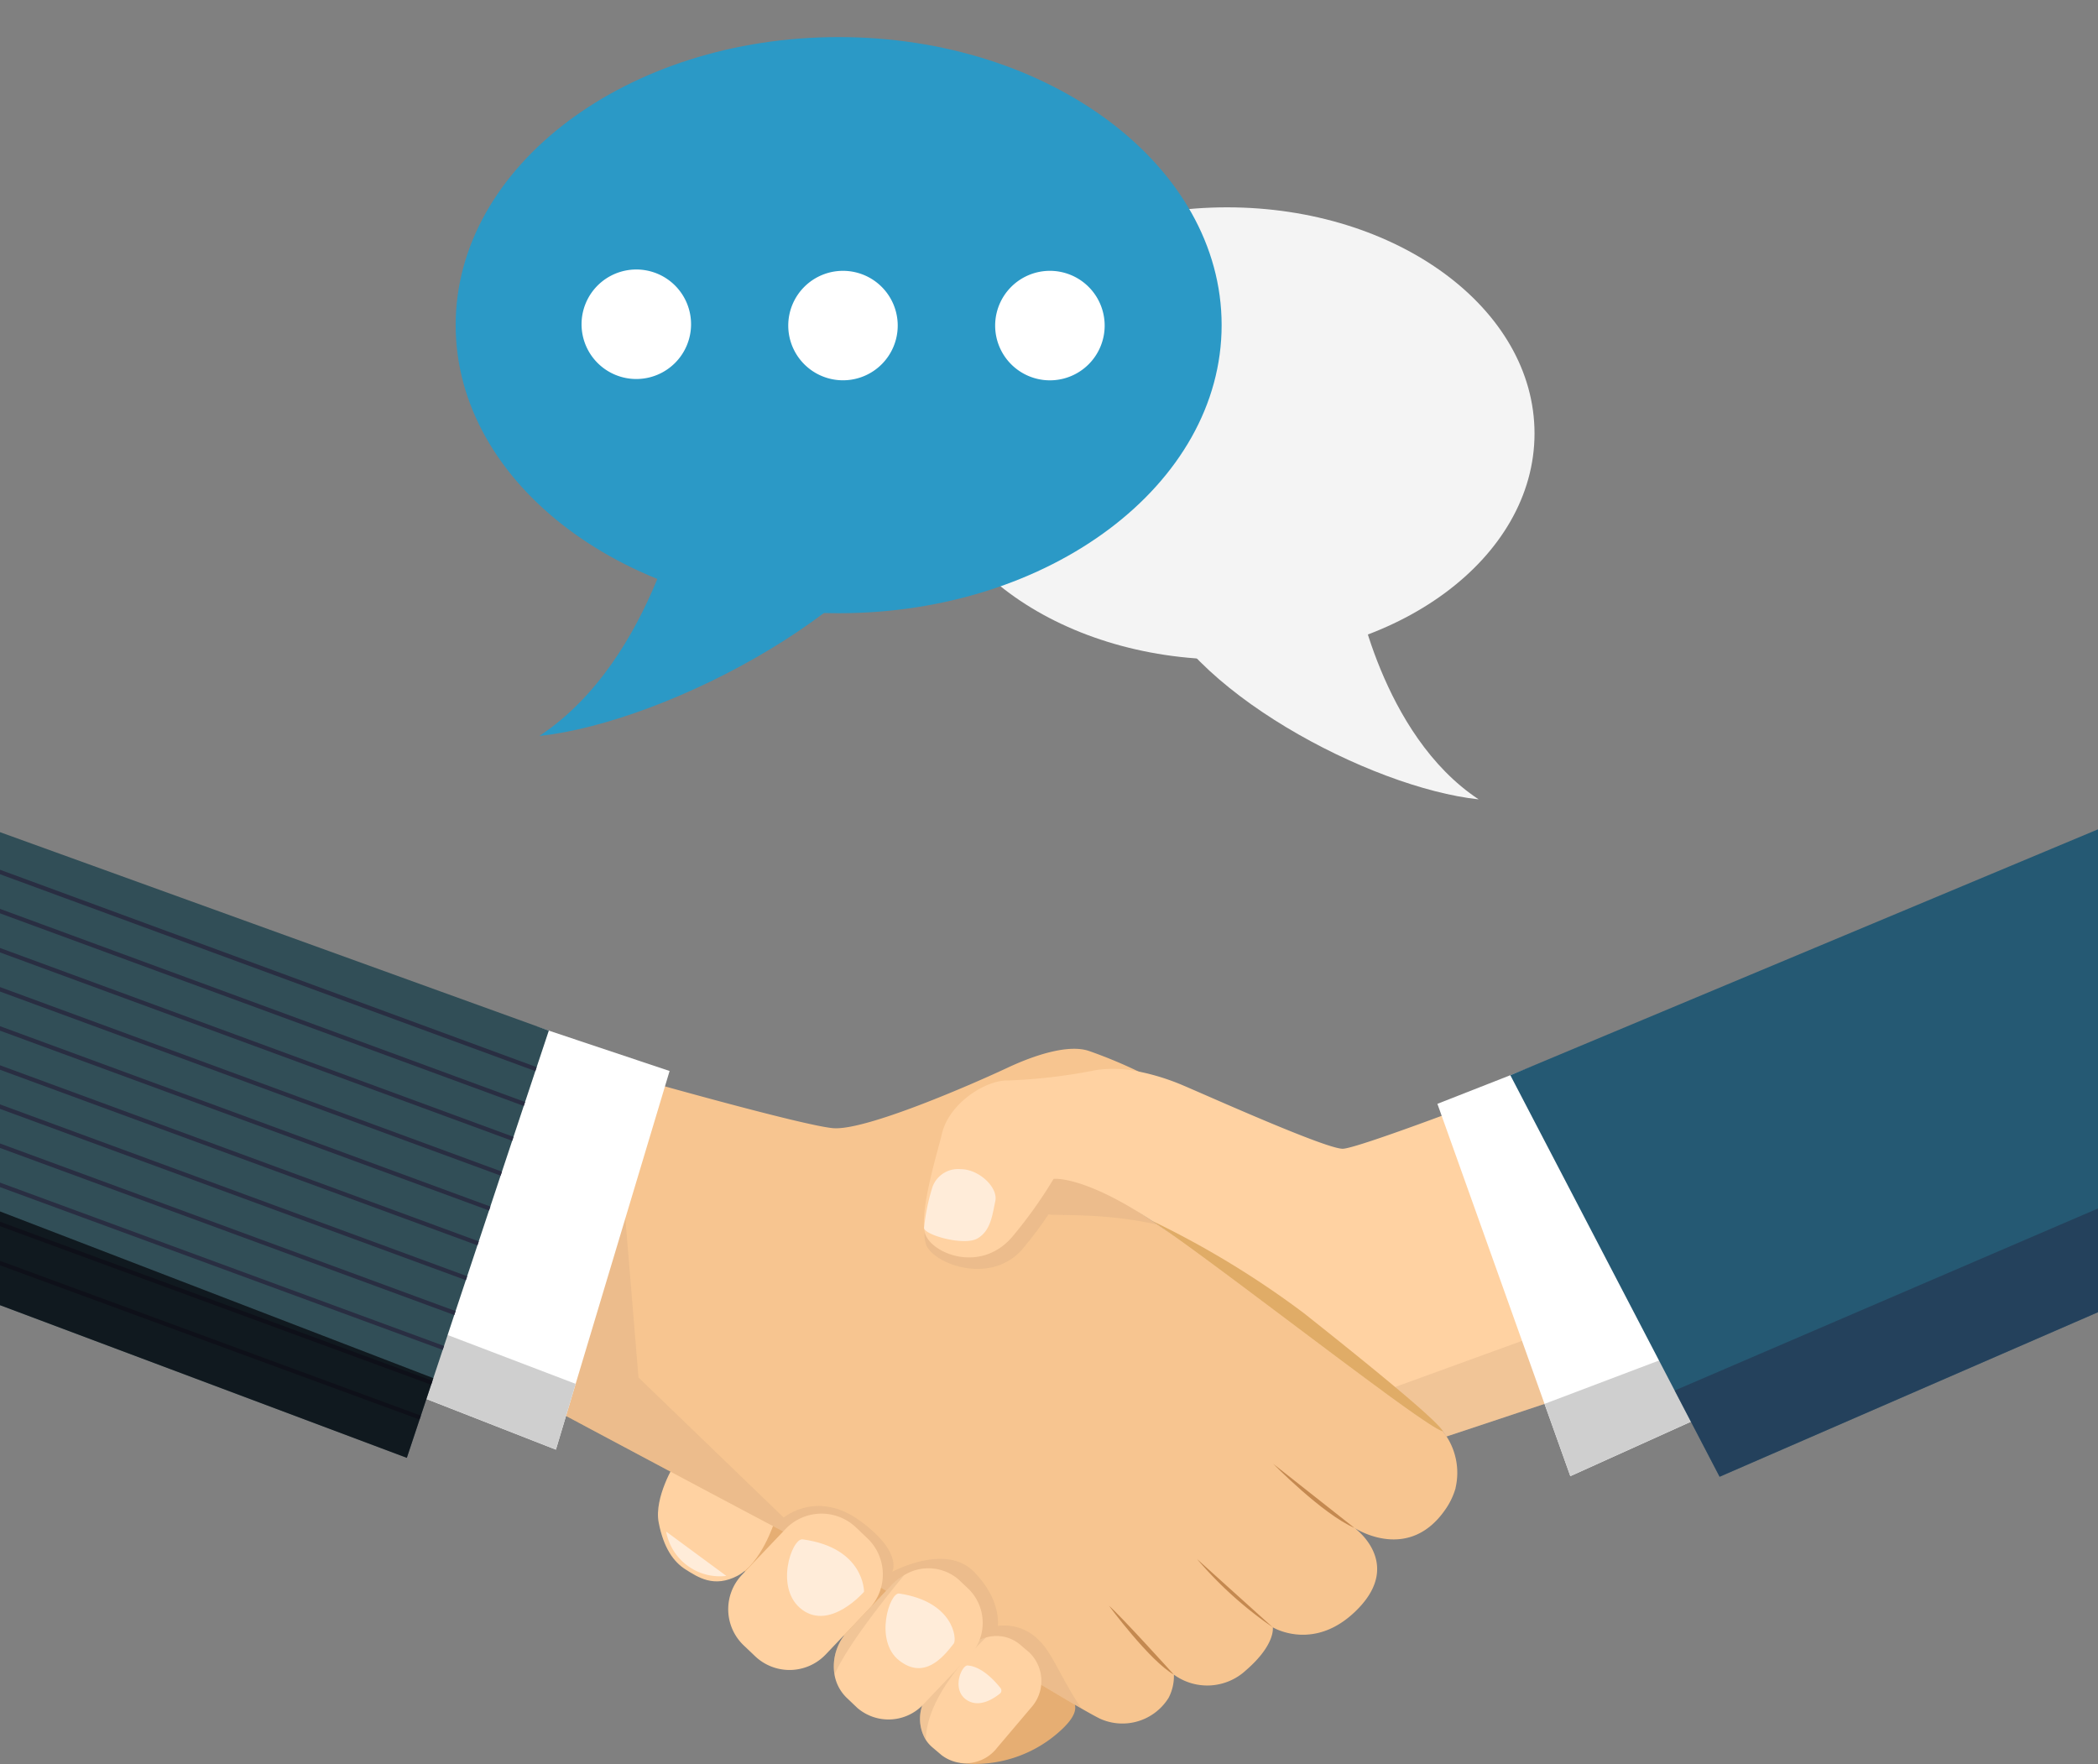
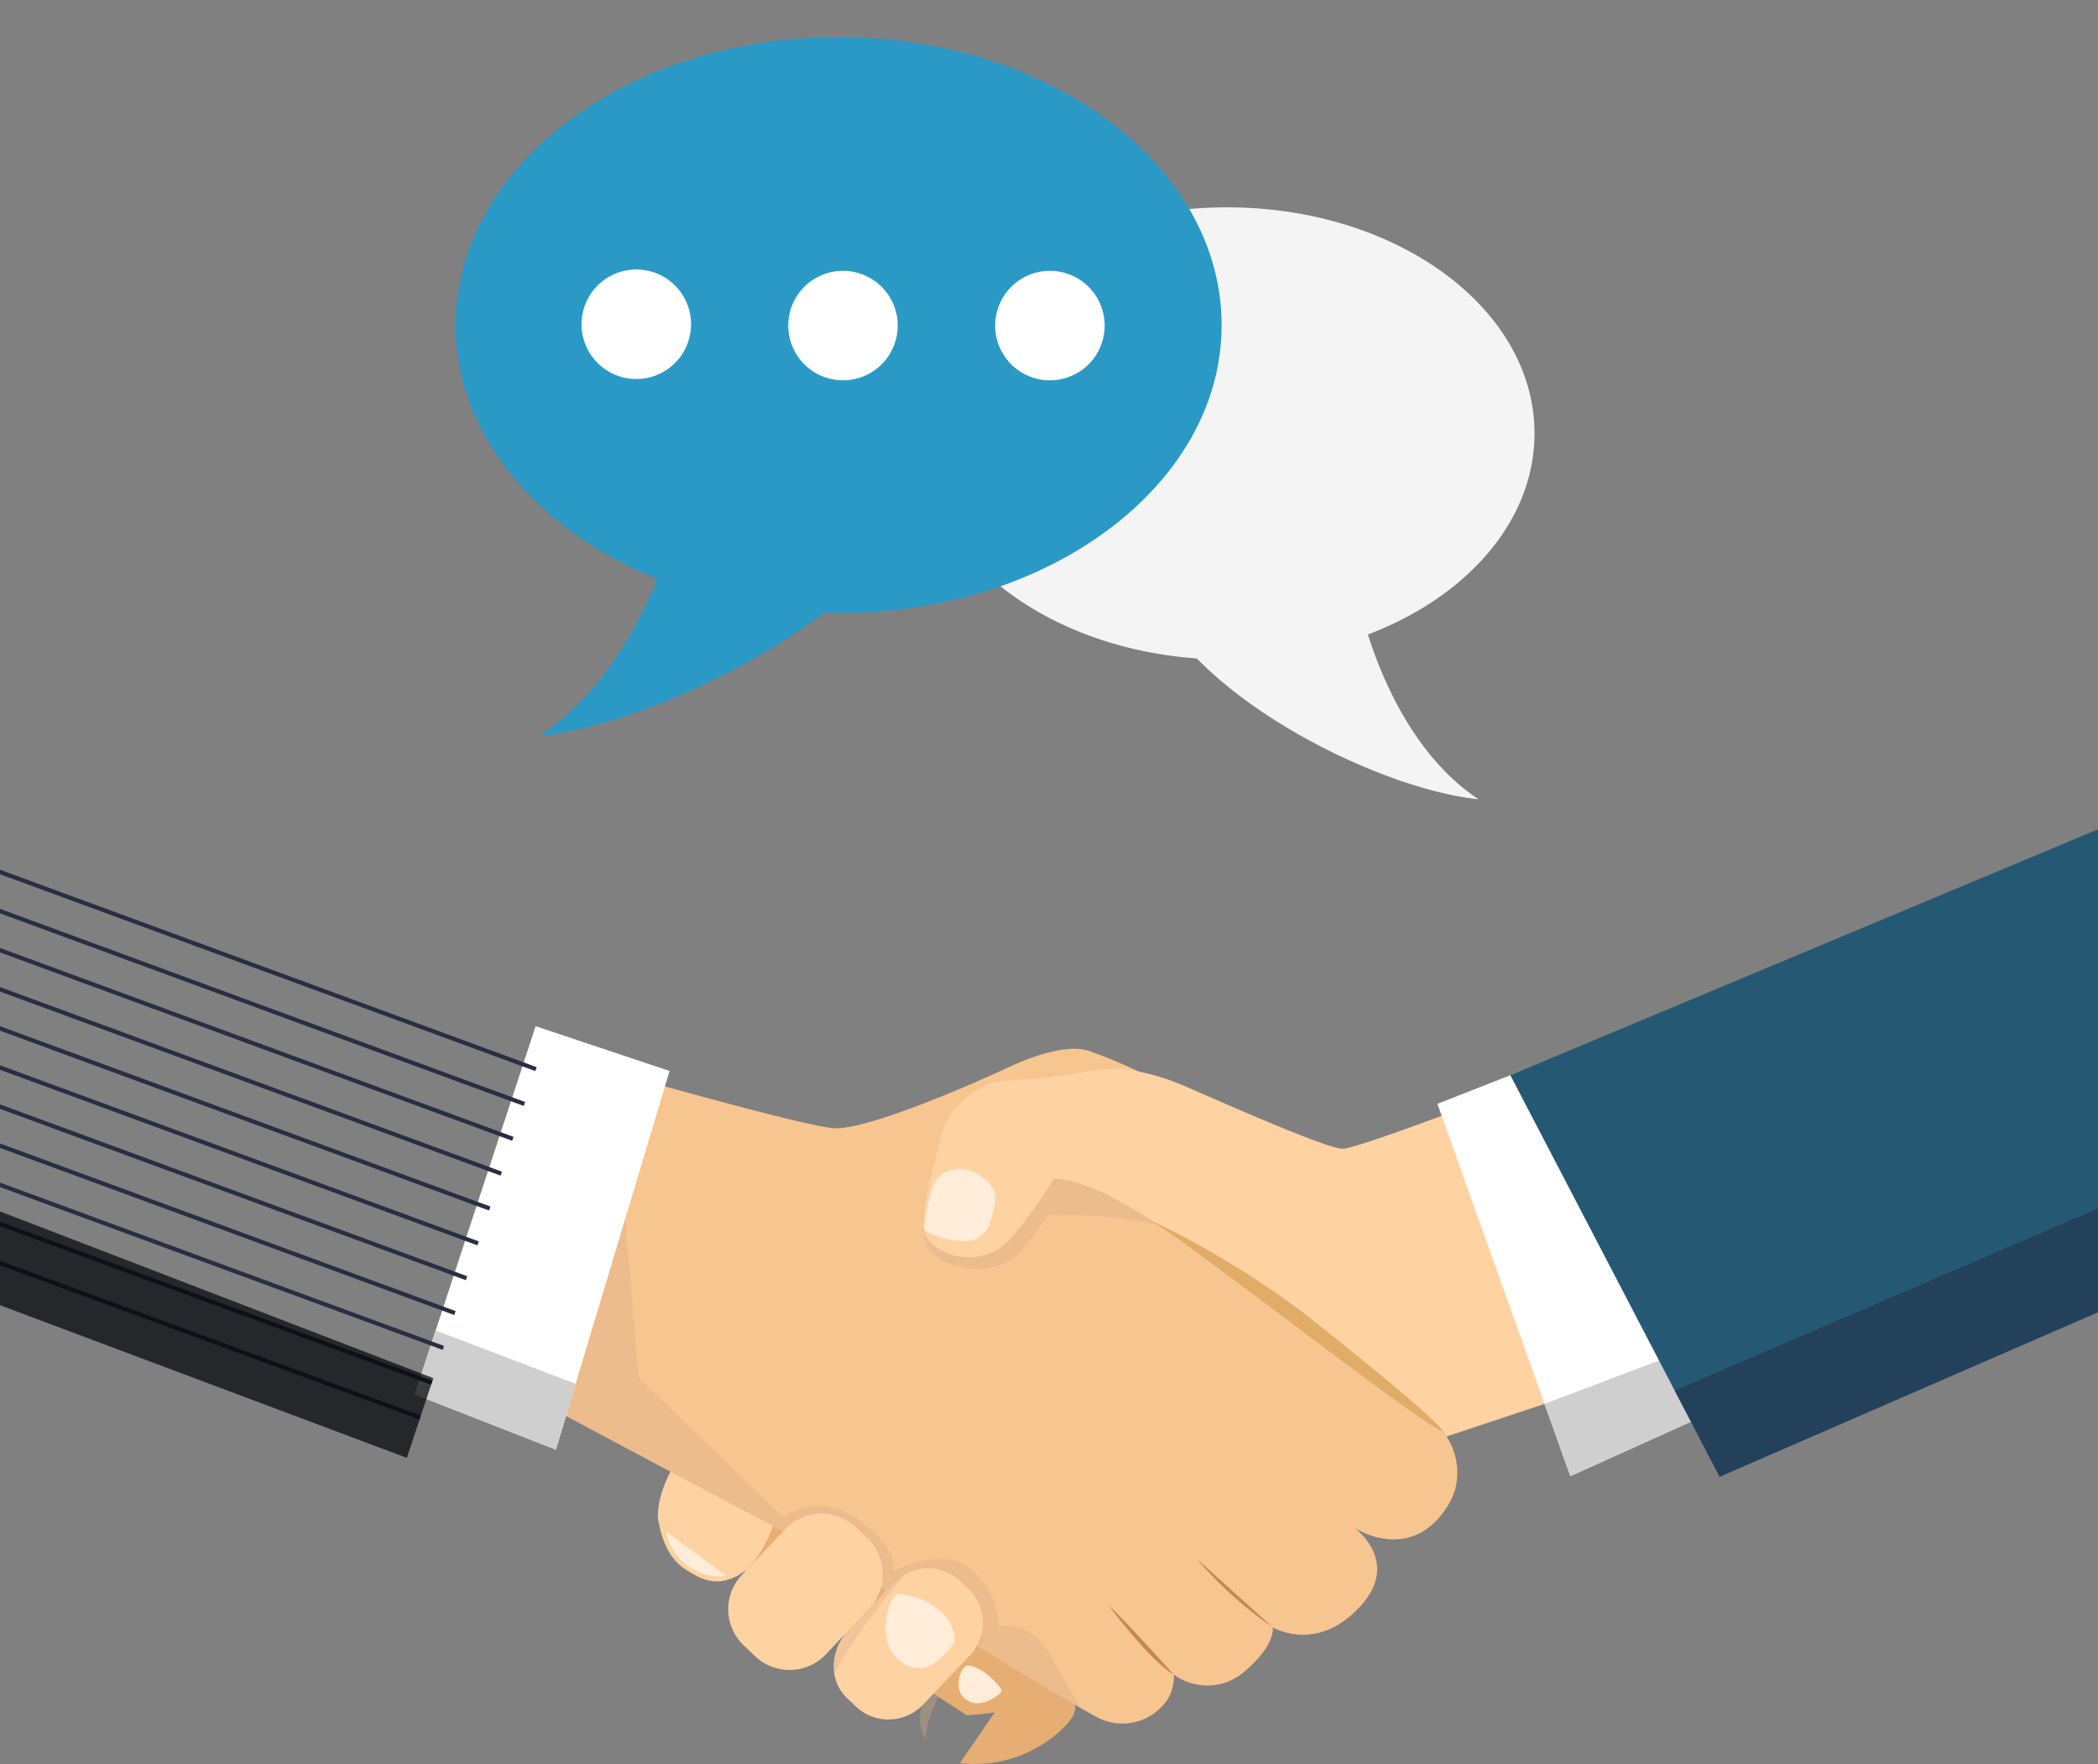
<svg xmlns="http://www.w3.org/2000/svg" width="212.627" height="178.778" viewBox="0 0 212.627 178.778">
  <rect x="0" y="0" width="212.627" height="178.778" fill="#808080" stroke="none" />
  <defs>
    <clipPath id="clip-path">
      <rect id="Rectangle_11774" data-name="Rectangle 11774" width="128.416" height="84.05" fill="none" />
    </clipPath>
    <clipPath id="clip-path-2">
      <rect id="Rectangle_11792" data-name="Rectangle 11792" width="212.627" height="94.729" fill="none" />
    </clipPath>
    <clipPath id="clip-path-4">
      <rect id="Rectangle_11784" data-name="Rectangle 11784" width="53.514" height="52.786" fill="none" />
    </clipPath>
    <clipPath id="clip-path-5">
      <rect id="Rectangle_11785" data-name="Rectangle 11785" width="70.591" height="35.962" fill="none" />
    </clipPath>
    <clipPath id="clip-path-6">
-       <rect id="Rectangle_11786" data-name="Rectangle 11786" width="24.971" height="12.437" fill="none" />
-     </clipPath>
+       </clipPath>
    <clipPath id="clip-path-7">
      <rect id="Rectangle_11787" data-name="Rectangle 11787" width="6.703" height="10.38" fill="none" />
    </clipPath>
    <clipPath id="clip-path-8">
      <rect id="Rectangle_11788" data-name="Rectangle 11788" width="7.131" height="10.088" fill="none" />
    </clipPath>
    <clipPath id="clip-path-9">
      <rect id="Rectangle_11789" data-name="Rectangle 11789" width="43.918" height="24.977" fill="none" />
    </clipPath>
    <clipPath id="clip-path-10">
      <rect id="Rectangle_11790" data-name="Rectangle 11790" width="42.904" height="27.193" fill="none" />
    </clipPath>
  </defs>
  <g id="aPriori_Danfoss_Graphic_Procurement-Negotiations" transform="translate(-59 -97.313)">
    <g id="Group_42751" data-name="Group 42751" transform="translate(97.584 97.313)">
      <g id="Group_42758" data-name="Group 42758" transform="translate(0 0)">
        <g id="Group_42749" data-name="Group 42749">
          <g id="Group_42748" data-name="Group 42748" clip-path="url(#clip-path)">
            <g id="Group_42757" data-name="Group 42757" transform="translate(7.597 3.758)">
              <g id="Group_42756" data-name="Group 42756" transform="translate(47.014 17.255)">
                <path id="Path_112846" data-name="Path 112846" d="M143.466,99.29c0,12.654,13.951,22.917,31.168,22.917s31.157-10.263,31.157-22.917S191.84,76.377,174.634,76.377s-31.168,10.26-31.168,22.913" transform="translate(-143.466 -76.377)" fill="#f4f4f4" />
                <path id="Path_112852" data-name="Path 112852" d="M191.44,121.132S193.97,136,203.886,142.561c-10.948-1.158-30-11.2-33.222-21.429Z" transform="translate(-147.224 -82.561)" fill="#f4f4f4" />
              </g>
              <g id="Group_42755" data-name="Group 42755">
                <path id="Path_112847" data-name="Path 112847" d="M166.543,85.547c0,16.125-17.375,29.2-38.813,29.2s-38.816-13.071-38.816-29.2,17.376-29.191,38.816-29.191,38.813,13.071,38.813,29.191" transform="translate(-88.915 -56.356)" fill="#2b99c6" />
                <path id="Path_112848" data-name="Path 112848" d="M114.816,89.235a5.549,5.549,0,1,1-5.55-5.548,5.543,5.543,0,0,1,5.55,5.548" transform="translate(-90.96 -60.132)" fill="#fff" />
                <path id="Path_112849" data-name="Path 112849" d="M139.12,89.392a5.547,5.547,0,1,1-5.553-5.548,5.548,5.548,0,0,1,5.553,5.548" transform="translate(-94.319 -60.154)" fill="#fff" />
                <path id="Path_112850" data-name="Path 112850" d="M163.454,89.392a5.549,5.549,0,1,1-5.553-5.548,5.55,5.55,0,0,1,5.553,5.548" transform="translate(-97.68 -60.154)" fill="#fff" />
                <path id="Path_112851" data-name="Path 112851" d="M113.64,108.819s-3.023,17.763-14.877,25.613c13.078-1.389,35.857-13.4,39.7-25.613Z" transform="translate(-90.276 -63.604)" fill="#2b99c6" />
              </g>
            </g>
          </g>
        </g>
      </g>
    </g>
    <g id="Group_42806" data-name="Group 42806" transform="translate(59 181.363)">
      <g id="Group_42805" data-name="Group 42805" clip-path="url(#clip-path-2)">
        <g id="Group_42804" data-name="Group 42804">
          <g id="Group_42803" data-name="Group 42803" clip-path="url(#clip-path-2)">
            <path id="Path_112897" data-name="Path 112897" d="M348.25,328.607l23.934,15.512s9.361-.33,9.356-4.229-26.383-27.418-33.291-11.283" transform="translate(-274.203 -254.333)" fill="#e6ae73" />
            <path id="Path_112898" data-name="Path 112898" d="M457.536,416.156a12.861,12.861,0,0,0,10.411-3.489c4.7-4.5-5.044-4.315-5.044-4.315Z" transform="translate(-360.252 -321.525)" fill="#e6ae73" />
            <path id="Path_112899" data-name="Path 112899" d="M315.332,302.245s-2.142,3.44-1.648,5.992,1.492,3.981,2.736,4.76,2.861,1.892,5.264.628,3.728-5.435,3.728-5.435Z" transform="translate(-246.928 -237.98)" fill="#ffd2a2" />
            <path id="Path_112900" data-name="Path 112900" d="M317.519,334.716a5.532,5.532,0,0,0,6.1,4.495Z" transform="translate(-250.006 -263.546)" fill="#ffecd9" />
            <path id="Path_112901" data-name="Path 112901" d="M355.305,149.111h0a7.244,7.244,0,0,1-1.067,2.217c-3.641,5.232-8.8,2.07-9.184,1.829.313.226,4.729,3.623.428,8.123-4.383,4.586-8.707,1.95-8.707,1.95s.324,1.741-2.767,4.4a5.753,5.753,0,0,1-7.254.4,4.739,4.739,0,0,1-.539,2.351,5.51,5.51,0,0,1-6.886,2.14c-.347-.16-1.014-.527-1.923-1.048-6.537-3.75-25.552-15.55-27.617-16.584-2.349-1.176-25.9-13.751-25.9-13.751l.641-2.846,1.163-5.164,5.8-25.75s17.413,4.955,20.694,5.263,14.306-4.527,17.712-6.125c2.772-1.3,6.224-2.422,8.3-1.678a48.458,48.458,0,0,1,4.986,2.073,58.646,58.646,0,0,0,6.789,2.882,5.418,5.418,0,0,1,2.476,1.573c1.9,2.226,1,5.636,1.873,7.614,1.119,2.549-15.046-.488-15.046-.488s2.125,1.433,5.269,3.557l.31.208c.056.037.113.076.171.116,8.639,5.836,24.113,16.316,25.462,17.413a18.29,18.29,0,0,1,3.527,3.584h0a6.77,6.77,0,0,1,1.279,5.745" transform="translate(-207.782 -82.357)" fill="#f7c590" />
            <g id="Group_42784" data-name="Group 42784" transform="translate(56.11 36.326)" opacity="0.35" style="mix-blend-mode: multiply;isolation: isolate">
              <g id="Group_42783" data-name="Group 42783">
                <g id="Group_42782" data-name="Group 42782" clip-path="url(#clip-path-4)">
                  <path id="Path_112902" data-name="Path 112902" d="M317.406,223.629c-6.537-3.75-25.552-15.55-27.617-16.584-2.349-1.176-25.9-13.751-25.9-13.751l7.014-22.452,1.587,19.23,14.718,14.2s3.382-2.855,7.742.332,3.263,5.158,3.263,5.158,5.366-2.914,8.235-.037,2.46,5.527,2.46,5.527a4.88,4.88,0,0,1,4.164,1.449c1.36,1.263,2.389,4.14,4.331,6.931" transform="translate(-263.892 -170.843)" fill="#d6ac83" />
                </g>
              </g>
            </g>
            <g id="Group_42787" data-name="Group 42787" transform="translate(93.708 25.274)" opacity="0.35" style="mix-blend-mode: multiply;isolation: isolate">
              <g id="Group_42786" data-name="Group 42786">
                <g id="Group_42785" data-name="Group 42785" clip-path="url(#clip-path-5)">
                  <path id="Path_112903" data-name="Path 112903" d="M493.254,154.6c1.115,1.6.615-5.9.021-3.72l-3.538-2.6c-1.614-.219-11.305-6.917-18.471-11.764-6.749-4.567-17.45-3.652-17.989-3.911a38.236,38.236,0,0,1-2.447,3.286c-3.112,3.979-9.036,1.866-9.941-.145a3.063,3.063,0,0,1-.165-1.35c.152-2.834,2.252-8,2.558-9.347.714-3.155,4.153-4.561,6.393-4.48s5.649-1.1,8.478-1.579,6.211.452,8.855,1.574c.838.354,2.6,1.133,4.677,2.031,4.484,1.94,10.41,4.431,11.491,4.372,1.582-.087,14.164-4.9,14.164-4.9l13.967,26.209s-.8.649-2.053,1.645c-4.988,1.658-14.8,4.842-16,4.682" transform="translate(-440.717 -118.864)" fill="#d6ac83" />
                </g>
              </g>
            </g>
            <path id="Path_112904" data-name="Path 112904" d="M511.864,145.232s-1.152.393-2.892.97c-4.988,1.658-14.3,4.771-15.658,5.207l-.347-.525c-.506-.068-2.862-1.695-6.075-4.046-6.949-5.082-17.916-13.546-22.915-16.951l-.17-.117-.31-.206c-6.942-4.631-9.991-4.267-9.991-4.267a45.866,45.866,0,0,1-3.974,5.613c-3.111,3.976-8.076,2.131-8.981.119a1.7,1.7,0,0,1-.111-.347c-.5-2.375,1.388-8.386,1.737-9.915.712-3.155,4.5-5.522,6.74-5.441a55.483,55.483,0,0,0,8.9-1.055,12.313,12.313,0,0,1,4.323.155,23.116,23.116,0,0,1,4.533,1.42c2.645,1.123,14.588,6.489,16.168,6.4s14.163-4.9,14.163-4.9l11.526,21.626Z" transform="translate(-346.725 -89.874)" fill="#ffd2a2" />
            <g id="Group_42790" data-name="Group 42790" transform="translate(140.168 49.098)" opacity="0.35" style="mix-blend-mode: multiply;isolation: isolate">
              <g id="Group_42789" data-name="Group 42789">
                <g id="Group_42788" data-name="Group 42788" clip-path="url(#clip-path-6)">
                  <path id="Path_112905" data-name="Path 112905" d="M684.191,237.17s-1.152.393-2.892.97c-4.988,1.658-14.3,4.771-15.658,5.207l-.347-.525c-.506-.068-2.862-1.695-6.075-4.046l21.635-7.865Z" transform="translate(-659.22 -230.91)" fill="#d6ac83" />
                </g>
              </g>
            </g>
            <path id="Path_112906" data-name="Path 112906" d="M356.977,340.459a5.062,5.062,0,0,1-7.136.181l-1.173-1.115a5.061,5.061,0,0,1-.181-7.135l4.416-4.647a5.061,5.061,0,0,1,7.135-.181l1.173,1.115a5.062,5.062,0,0,1,.181,7.135Z" transform="translate(-273.301 -256.825)" fill="#ffd2a2" />
-             <path id="Path_112907" data-name="Path 112907" d="M449.734,391.781l-3.438,4.058a4.025,4.025,0,0,1-5.616.732l-.932-.791a3.406,3.406,0,0,1-.663-.753v0a4.151,4.151,0,0,1,.464-4.9l3.438-4.058a4.423,4.423,0,0,1,2.2-1.42,3.714,3.714,0,0,1,3.41.688l.932.79a4.024,4.024,0,0,1,.2,5.658" transform="translate(-345.254 -302.743)" fill="#ffd2a2" />
            <path id="Path_112908" data-name="Path 112908" d="M457.818,398.547c-.63-.045-1.7,2.5-.054,3.526,1.231.77,2.644-.139,3.274-.641a.4.4,0,0,0,.118-.578c-.511-.654-1.868-2.2-3.338-2.306" transform="translate(-359.744 -313.805)" fill="#ffecd9" />
            <g id="Group_42793" data-name="Group 42793" transform="translate(93.234 81.901)" opacity="0.35" style="mix-blend-mode: multiply;isolation: isolate">
              <g id="Group_42792" data-name="Group 42792">
                <g id="Group_42791" data-name="Group 42791" clip-path="url(#clip-path-7)">
                  <path id="Path_112909" data-name="Path 112909" d="M445.191,385.186c-1.889,1.793-6.06,6.222-6.105,10.38a4.151,4.151,0,0,1,.463-4.9l3.438-4.058a4.424,4.424,0,0,1,2.2-1.42" transform="translate(-438.488 -385.186)" fill="#d6ac83" />
                </g>
              </g>
            </g>
            <path id="Path_112910" data-name="Path 112910" d="M411.017,361.271l-4.416,4.646a4.848,4.848,0,0,1-6.805.495l-1.068-1.015a4.278,4.278,0,0,1-1.254-2.354,5.191,5.191,0,0,1,1.4-4.468l4.416-4.646a5.37,5.37,0,0,1,1.237-.973,4.676,4.676,0,0,1,5.569.479l1.068,1.015a4.851,4.851,0,0,1-.148,6.822" transform="translate(-312.899 -277.362)" fill="#ffd2a2" />
-             <path id="Path_112911" data-name="Path 112911" d="M376.721,338.425c-1.094-.149-2.911,5.037-.038,7.14s6.26-1.829,6.26-1.829.053-4.456-6.221-5.311" transform="translate(-295.375 -266.465)" fill="#ffecd9" />
            <path id="Path_112912" data-name="Path 112912" d="M423.466,364.243c-.97-.145-2.561,4.773-.009,6.78s4.467-.329,5.54-1.715c.321-.414.032-4.23-5.53-5.065" transform="translate(-332.333 -286.793)" fill="#ffecd9" />
            <path id="Path_112913" data-name="Path 112913" d="M441.319,163.744a20.711,20.711,0,0,0-.867,4.19c-.008.707,4.03,1.861,5.4,1.079s1.519-2.412,1.82-3.795-1.668-3.238-3.505-3.231a2.761,2.761,0,0,0-2.848,1.757" transform="translate(-346.8 -127.544)" fill="#ffecd9" />
            <g id="Group_42796" data-name="Group 42796" transform="translate(84.497 75.594)" opacity="0.35" style="mix-blend-mode: multiply;isolation: isolate">
              <g id="Group_42795" data-name="Group 42795">
                <g id="Group_42794" data-name="Group 42794" clip-path="url(#clip-path-8)">
                  <path id="Path_112914" data-name="Path 112914" d="M404.527,355.524c-1.307,1.572-5.734,7-7.055,10.087a5.192,5.192,0,0,1,1.4-4.468l4.416-4.646a5.376,5.376,0,0,1,1.237-.973" transform="translate(-397.396 -355.524)" fill="#d6ac83" />
                </g>
              </g>
            </g>
            <path id="Path_112915" data-name="Path 112915" d="M535.156,377.046s-5.4-5.979-6.584-6.986c0,0,4.134,5.6,6.584,6.986" transform="translate(-416.184 -291.375)" fill="#c48950" />
            <path id="Path_112916" data-name="Path 112916" d="M578.248,354.737l-7.673-6.918a39.217,39.217,0,0,0,7.673,6.918" transform="translate(-449.256 -273.863)" fill="#c48950" />
-             <path id="Path_112917" data-name="Path 112917" d="M615.087,308.9l-8.239-6.5s5.009,5.109,8.239,6.5" transform="translate(-477.816 -238.099)" fill="#c48950" />
            <path id="Path_112918" data-name="Path 112918" d="M578.666,207.978h0c-1.6-.218-21.68-16.018-28.99-21-.058-.04-.115-.079-.171-.116l-.31-.208a92.553,92.553,0,0,1,15.357,9.339c6.5,5.155,13.372,10.738,14.115,11.983" transform="translate(-432.421 -146.968)" fill="#e0ac67" />
            <path id="Path_112919" data-name="Path 112919" d="M223.465,98.372l-9.522,31.707-2,6.669-14.316-5.6,2.722-8.282,9.539-29.032Z" transform="translate(-155.603 -73.88)" fill="#fff" />
            <path id="Path_112920" data-name="Path 112920" d="M213.943,244.252l-2,6.668-14.316-5.6,2.13-6.481Z" transform="translate(-155.603 -188.053)" fill="#cfcfcf" />
-             <path id="Path_112921" data-name="Path 112921" d="M55.621,21.462l-1.231,3.7-.134.4-1.04,3.13-.134.4-1.04,3.13-.132.4-1.04,3.13-.134.4-1.04,3.13-.134.4-1.04,3.13-.134.4-1.04,3.13-.134.4-1.04,3.13-.134.4L45,53.42l-.134.4-.95,2.862-.089.268-.134.4-1.04,3.128-.134.4-1.289,3.876L0,49.289V1.35Z" transform="translate(0 -1.063)" fill="#314e57" />
            <path id="Path_112922" data-name="Path 112922" d="M685.129,111.472l10.857,30.41,2.616,7.325,14.011-6.328-3.142-8.131L698.46,106.242Z" transform="translate(-539.452 -83.652)" fill="#fff" />
            <path id="Path_112923" data-name="Path 112923" d="M736.19,253.987l2.616,7.325,14.011-6.328-2.459-6.363Z" transform="translate(-579.656 -195.758)" fill="#cfcfcf" />
            <path id="Path_112924" data-name="Path 112924" d="M779.457,0V48.94L741.107,65.617l-4.554-8.739L719.9,24.92Z" transform="translate(-566.83 0)" fill="#255973" />
            <path id="Path_112925" data-name="Path 112925" d="M54.39,39.276l-.134.4L0,19.723V19.27Z" transform="translate(0 -15.173)" fill="#292e42" />
            <path id="Path_112926" data-name="Path 112926" d="M53.216,57.484l-.134.4L0,38.363V37.91Z" transform="translate(0 -29.849)" fill="#292e42" />
            <path id="Path_112927" data-name="Path 112927" d="M52.042,75.693l-.132.4L0,57V56.55Z" transform="translate(0 -44.526)" fill="#292e42" />
            <path id="Path_112928" data-name="Path 112928" d="M50.871,93.9l-.134.4L0,75.643V75.19Z" transform="translate(0 -59.203)" fill="#292e42" />
            <path id="Path_112929" data-name="Path 112929" d="M49.7,112.109l-.134.4L0,94.283V93.83Z" transform="translate(0 -73.879)" fill="#292e42" />
            <path id="Path_112930" data-name="Path 112930" d="M48.524,130.318l-.134.4L0,112.923v-.453Z" transform="translate(0 -88.556)" fill="#292e42" />
            <path id="Path_112931" data-name="Path 112931" d="M47.35,148.526l-.134.4L0,131.563v-.453Z" transform="translate(0 -103.233)" fill="#292e42" />
            <path id="Path_112932" data-name="Path 112932" d="M46.176,166.735l-.134.4L0,150.2v-.453Z" transform="translate(0 -117.91)" fill="#292e42" />
            <path id="Path_112933" data-name="Path 112933" d="M45,184.943l-.134.4L0,168.843v-.453Z" transform="translate(0 -132.586)" fill="#292e42" />
            <path id="Path_112934" data-name="Path 112934" d="M43.829,203.152l-.134.4L0,187.483v-.453Z" transform="translate(0 -147.263)" fill="#292e42" />
            <path id="Path_112935" data-name="Path 112935" d="M42.655,221.359l-.134.4L0,206.123v-.453Z" transform="translate(0 -161.939)" fill="#292e42" />
            <g id="Group_42799" data-name="Group 42799" transform="translate(0 38.724)" opacity="0.73" style="mix-blend-mode: multiply;isolation: isolate">
              <g id="Group_42798" data-name="Group 42798">
                <g id="Group_42797" data-name="Group 42797" clip-path="url(#clip-path-9)">
                  <path id="Path_112936" data-name="Path 112936" d="M43.918,199.017l-2.685,8.08L0,191.622v-9.5Z" transform="translate(0 -182.12)" fill="#04050a" />
                </g>
              </g>
            </g>
            <g id="Group_42802" data-name="Group 42802" transform="translate(169.723 38.424)" opacity="0.5" style="mix-blend-mode: multiply;isolation: isolate">
              <g id="Group_42801" data-name="Group 42801">
                <g id="Group_42800" data-name="Group 42800" clip-path="url(#clip-path-10)">
                  <path id="Path_112937" data-name="Path 112937" d="M841.124,180.71v10.516L802.774,207.9l-4.554-8.739Z" transform="translate(-798.22 -180.71)" fill="#232a45" />
                </g>
              </g>
            </g>
          </g>
        </g>
      </g>
    </g>
  </g>
</svg>